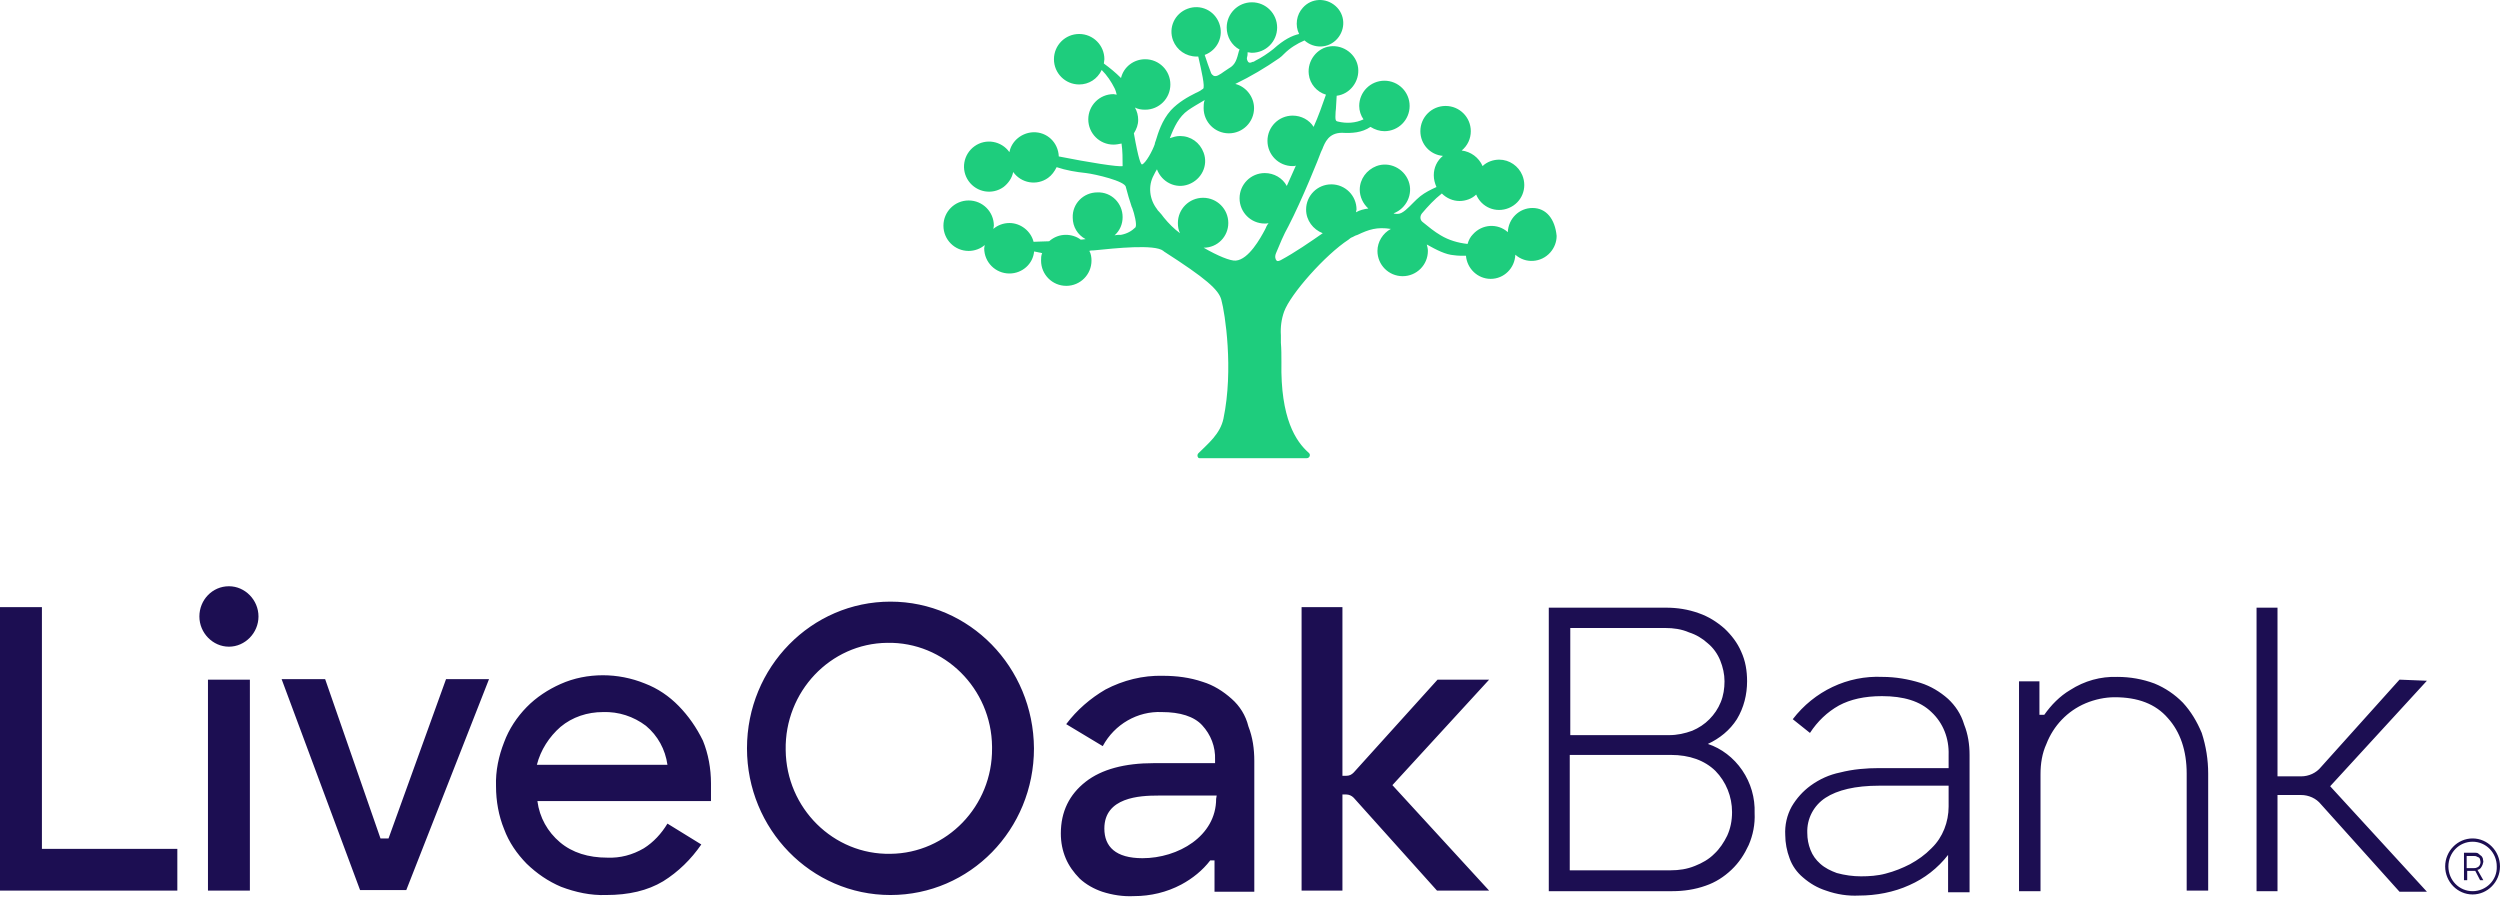
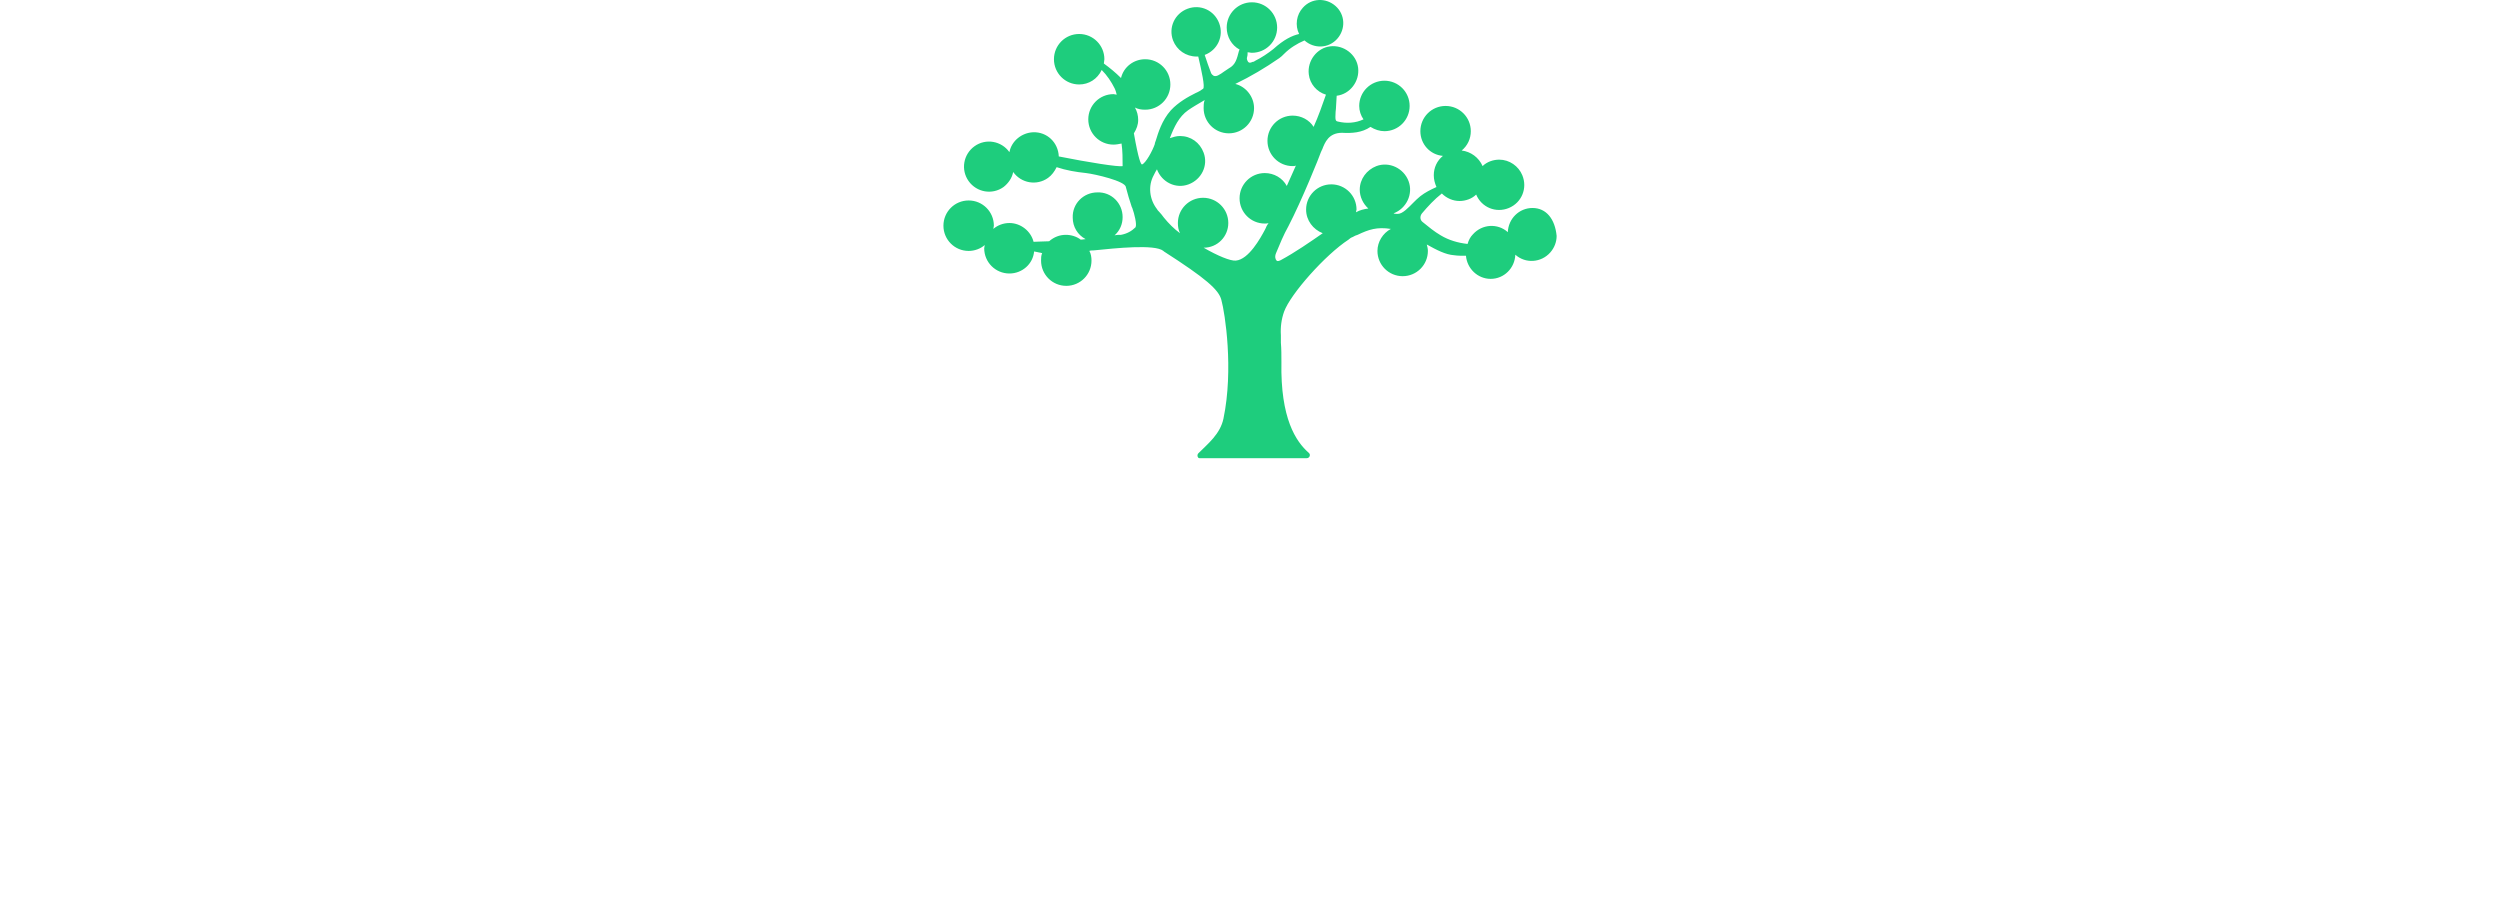
<svg xmlns="http://www.w3.org/2000/svg" width="150" height="54" viewBox="0 0 150 54" fill="none">
-   <path d="M13.736 35.175C14.703 35.175 15.509 35.999 15.509 36.988C15.509 37.977 14.703 38.801 13.736 38.801C12.769 38.801 11.963 37.977 11.963 36.988C11.963 35.999 12.736 35.175 13.736 35.175ZM2.515 36.428H0V53.437H10.64V50.932H2.515V36.428ZM12.478 40.779H14.993V53.437H12.478V40.779ZM23.312 50.306H22.829L19.508 40.746H16.896L21.604 53.404H24.377L29.342 40.746H26.763L23.312 50.306ZM40.724 42.361C40.144 41.768 39.467 41.306 38.693 41.01C37.887 40.68 37.016 40.515 36.178 40.515C35.307 40.515 34.437 40.68 33.63 41.042C32.889 41.372 32.179 41.834 31.599 42.427C31.019 43.02 30.535 43.746 30.245 44.537C29.922 45.361 29.729 46.251 29.761 47.174C29.761 48.064 29.922 48.954 30.245 49.745C30.535 50.536 31.019 51.229 31.599 51.822C32.212 52.415 32.889 52.877 33.663 53.207C34.533 53.536 35.436 53.734 36.371 53.701C37.725 53.701 38.854 53.437 39.789 52.877C40.692 52.316 41.466 51.558 42.078 50.668L40.047 49.416C39.692 50.009 39.209 50.536 38.628 50.899C37.951 51.295 37.21 51.492 36.436 51.459C35.307 51.459 34.34 51.163 33.598 50.536C32.857 49.91 32.373 49.053 32.244 48.064H42.659V47.009C42.659 46.119 42.498 45.229 42.175 44.438C41.788 43.647 41.305 42.955 40.724 42.361ZM32.212 45.888C32.438 44.998 32.953 44.207 33.63 43.614C34.34 43.02 35.243 42.724 36.178 42.724C37.113 42.691 38.016 42.987 38.757 43.548C39.467 44.141 39.918 44.965 40.047 45.888H32.212ZM73.903 41.933C73.387 41.471 72.807 41.108 72.162 40.911C71.388 40.647 70.582 40.548 69.776 40.548C68.583 40.515 67.39 40.812 66.326 41.372C65.423 41.9 64.617 42.592 63.972 43.449L66.165 44.768C66.874 43.449 68.261 42.658 69.712 42.724C70.808 42.724 71.646 42.987 72.13 43.515C72.646 44.075 72.936 44.8 72.904 45.592V45.789H69.228C67.487 45.789 66.1 46.152 65.133 46.91C64.166 47.669 63.65 48.69 63.65 50.009C63.65 50.536 63.746 51.031 63.94 51.492C64.133 51.954 64.424 52.349 64.778 52.712C65.165 53.075 65.649 53.338 66.132 53.503C66.745 53.701 67.39 53.8 68.035 53.767C69.034 53.767 70.002 53.536 70.872 53.075C71.549 52.712 72.162 52.218 72.614 51.624H72.871V53.503H75.258V45.658C75.258 44.932 75.161 44.24 74.903 43.581C74.742 42.922 74.387 42.361 73.903 41.933ZM72.968 47.932C72.968 50.174 70.679 51.492 68.551 51.492C66.939 51.492 66.261 50.8 66.261 49.712C66.261 47.833 68.39 47.734 69.486 47.734H73.001L72.968 47.932ZM53.428 36.098C48.688 36.098 44.819 40.021 44.819 44.899C44.819 49.745 48.656 53.701 53.428 53.701C58.2 53.701 62.038 49.778 62.038 44.899C62.005 40.021 58.168 36.098 53.428 36.098ZM53.428 51.229C50.011 51.295 47.173 48.493 47.141 44.998C47.076 41.504 49.817 38.603 53.235 38.57C56.653 38.504 59.49 41.306 59.523 44.8C59.523 44.834 59.523 44.867 59.523 44.899C59.555 48.361 56.814 51.196 53.428 51.229ZM143.97 40.779L139.262 46.02C138.972 46.383 138.52 46.581 138.069 46.581H136.65V36.46H135.393V53.47H136.65V47.701H138.069C138.52 47.701 138.972 47.899 139.262 48.262L143.97 53.503H145.614L139.81 47.174L145.614 40.845L143.97 40.779ZM102.472 44.636C103.181 44.306 103.794 43.812 104.213 43.152C104.632 42.46 104.825 41.669 104.825 40.878C104.825 40.251 104.729 39.658 104.471 39.098C104.245 38.57 103.89 38.109 103.471 37.713C103.02 37.318 102.504 36.988 101.923 36.79C101.279 36.559 100.634 36.46 99.957 36.46H92.927V53.47H100.343C101.021 53.47 101.698 53.371 102.343 53.141C102.923 52.943 103.439 52.613 103.89 52.185C104.342 51.756 104.664 51.262 104.922 50.701C105.18 50.108 105.309 49.449 105.277 48.789C105.309 47.866 105.051 46.976 104.535 46.218C104.019 45.46 103.278 44.899 102.472 44.636ZM94.217 37.68H99.924C100.408 37.68 100.892 37.746 101.343 37.944C101.762 38.076 102.149 38.306 102.472 38.603C102.794 38.867 103.052 39.23 103.213 39.625C103.374 40.021 103.471 40.449 103.471 40.878C103.471 41.306 103.407 41.735 103.245 42.13C103.084 42.526 102.858 42.856 102.568 43.152C102.278 43.449 101.923 43.68 101.536 43.844C101.085 44.009 100.634 44.108 100.15 44.108H94.217V37.68ZM103.632 50.141C103.439 50.536 103.181 50.932 102.858 51.229C102.536 51.558 102.117 51.789 101.698 51.954C101.214 52.152 100.73 52.218 100.247 52.218H94.185V45.295H100.247C101.375 45.295 102.278 45.625 102.923 46.251C103.568 46.91 103.923 47.8 103.923 48.723C103.923 49.251 103.826 49.712 103.632 50.141ZM116.885 41.933C116.401 41.504 115.853 41.174 115.24 40.977C114.499 40.746 113.725 40.614 112.951 40.614C110.855 40.515 108.856 41.471 107.566 43.152L108.598 43.976C109.049 43.284 109.63 42.724 110.339 42.328C111.016 41.966 111.855 41.768 112.919 41.768C114.208 41.768 115.208 42.064 115.885 42.724C116.594 43.383 116.949 44.306 116.917 45.295V46.086H112.757C111.984 46.086 111.177 46.152 110.404 46.35C109.759 46.482 109.178 46.745 108.63 47.141C108.179 47.471 107.792 47.899 107.502 48.394C107.211 48.921 107.082 49.514 107.115 50.108C107.115 50.569 107.211 51.064 107.373 51.492C107.534 51.954 107.824 52.349 108.179 52.646C108.598 53.009 109.049 53.273 109.565 53.437C110.21 53.668 110.887 53.767 111.532 53.734C112.564 53.734 113.628 53.536 114.563 53.108C115.466 52.712 116.272 52.086 116.885 51.295V53.536H118.174V45.295C118.174 44.669 118.078 44.042 117.852 43.482C117.658 42.823 117.304 42.328 116.885 41.933ZM116.917 48.394C116.917 49.317 116.562 50.24 115.917 50.866L115.885 50.899C115.498 51.295 115.079 51.591 114.595 51.855C114.144 52.086 113.66 52.283 113.144 52.415C112.661 52.547 112.145 52.58 111.661 52.58C111.177 52.58 110.694 52.514 110.21 52.382C109.855 52.251 109.501 52.086 109.211 51.822C108.953 51.591 108.759 51.328 108.63 50.998C108.501 50.668 108.437 50.339 108.437 49.976C108.404 49.119 108.824 48.328 109.533 47.866C110.242 47.405 111.306 47.141 112.757 47.141H116.917V48.394ZM148.355 50.306C147.452 50.306 146.71 51.064 146.71 51.987C146.71 52.91 147.452 53.668 148.355 53.668C149.258 53.668 149.999 52.91 149.999 51.987C149.999 51.064 149.258 50.306 148.355 50.306ZM148.355 53.47C147.549 53.47 146.904 52.811 146.904 51.987C146.904 51.163 147.549 50.503 148.355 50.503C149.161 50.503 149.806 51.163 149.806 51.987C149.838 52.811 149.161 53.47 148.355 53.47ZM148.806 52.119C148.838 52.086 148.871 52.053 148.903 51.987C148.935 51.954 148.935 51.888 148.967 51.855C148.967 51.789 149 51.756 149 51.69C149 51.624 148.967 51.558 148.967 51.492C148.935 51.426 148.903 51.361 148.838 51.328L148.677 51.196C148.613 51.163 148.516 51.163 148.452 51.163H147.839V52.811H148.032V52.251H148.516L148.806 52.811H149L148.645 52.185C148.709 52.185 148.774 52.152 148.806 52.119ZM148.452 52.086H148V51.361H148.452C148.516 51.361 148.548 51.361 148.613 51.394C148.645 51.426 148.709 51.426 148.742 51.459C148.774 51.492 148.806 51.525 148.806 51.591C148.838 51.69 148.838 51.789 148.806 51.855C148.774 51.954 148.71 52.02 148.613 52.053C148.548 52.086 148.484 52.086 148.452 52.086ZM130.975 42.163C130.492 41.669 129.911 41.273 129.266 41.01C128.557 40.746 127.815 40.614 127.042 40.614C126.042 40.581 125.075 40.845 124.204 41.405C123.591 41.768 123.075 42.295 122.656 42.889H122.366V40.878H121.141V53.47H122.431V46.449C122.431 45.822 122.527 45.196 122.785 44.636C123.204 43.548 124.043 42.658 125.139 42.196C125.687 41.966 126.3 41.834 126.88 41.834C128.267 41.834 129.331 42.229 130.072 43.086C130.814 43.91 131.201 45.031 131.201 46.416V53.437H132.491V46.416C132.491 45.592 132.362 44.768 132.104 43.976C131.814 43.284 131.459 42.691 130.975 42.163ZM86.253 40.779L81.223 46.35C81.094 46.482 80.965 46.548 80.771 46.548H80.546V36.428H78.095V53.437H80.546V47.669H80.771C80.933 47.669 81.094 47.734 81.223 47.866L86.221 53.437H89.348L83.544 47.108L89.348 40.779H86.253Z" fill="#1C0E52" />
  <path d="M91.95 12.479C91.145 12.479 90.501 13.123 90.469 13.929C89.857 13.381 88.924 13.445 88.377 14.057C88.216 14.219 88.119 14.412 88.055 14.637C87.475 14.573 86.928 14.412 86.445 14.122C86.059 13.896 85.705 13.606 85.351 13.316C85.19 13.188 85.19 12.962 85.319 12.801C85.673 12.382 86.059 11.963 86.51 11.609C86.799 11.899 87.186 12.06 87.572 12.06C87.926 12.06 88.312 11.931 88.57 11.673C88.892 12.447 89.761 12.801 90.533 12.479C91.306 12.156 91.66 11.287 91.338 10.513C91.113 9.966 90.566 9.579 89.954 9.579C89.6 9.579 89.214 9.708 88.956 9.966C88.731 9.45 88.248 9.096 87.701 9.031C88.055 8.741 88.248 8.322 88.248 7.871C88.248 7.033 87.572 6.357 86.735 6.357C85.898 6.357 85.222 7.033 85.222 7.871C85.222 8.644 85.802 9.289 86.574 9.353C86.22 9.643 86.027 10.062 86.027 10.513C86.027 10.771 86.091 10.997 86.188 11.222C85.834 11.383 85.512 11.544 85.222 11.77C85.061 11.899 84.933 12.028 84.804 12.156C84.514 12.447 84.16 12.833 83.87 12.833C83.774 12.833 83.677 12.833 83.613 12.801C84.385 12.511 84.804 11.641 84.514 10.868C84.224 10.094 83.355 9.676 82.583 9.966C82.003 10.191 81.585 10.739 81.585 11.383C81.585 11.802 81.778 12.221 82.1 12.511C81.842 12.543 81.585 12.608 81.359 12.736C81.359 12.672 81.392 12.608 81.392 12.575C81.392 11.738 80.716 11.061 79.879 11.061C79.042 11.061 78.366 11.738 78.366 12.575C78.366 13.22 78.784 13.768 79.364 13.993C78.623 14.509 77.69 15.153 76.853 15.604C76.789 15.636 76.66 15.701 76.596 15.636C76.531 15.572 76.467 15.411 76.563 15.185C76.789 14.637 77.014 14.09 77.304 13.574C78.108 12.028 79.171 9.386 79.267 9.096C79.299 9.063 79.299 8.999 79.332 8.967C79.493 8.548 79.718 7.968 80.522 7.968C81.102 8 81.713 7.968 82.229 7.613C82.486 7.775 82.776 7.871 83.066 7.871C83.902 7.871 84.578 7.195 84.578 6.357C84.578 5.519 83.902 4.843 83.066 4.843C82.229 4.843 81.553 5.519 81.553 6.357C81.553 6.647 81.649 6.937 81.81 7.162C81.327 7.388 80.78 7.42 80.265 7.291C80.136 7.259 80.104 7.227 80.136 6.711C80.168 6.518 80.168 6.131 80.201 5.745C81.005 5.648 81.585 4.875 81.488 4.069C81.392 3.264 80.619 2.684 79.814 2.78C79.01 2.877 78.43 3.65 78.527 4.456C78.591 5.036 79.01 5.519 79.557 5.68C79.332 6.325 79.106 6.969 78.817 7.613C78.559 7.195 78.076 6.937 77.561 6.937C76.724 6.937 76.048 7.613 76.048 8.451C76.048 9.289 76.724 9.966 77.561 9.966C77.626 9.966 77.69 9.966 77.754 9.933C77.593 10.32 77.4 10.707 77.207 11.158C76.95 10.674 76.434 10.384 75.887 10.384C75.05 10.384 74.374 11.061 74.374 11.899C74.374 12.736 75.05 13.413 75.887 13.413C75.952 13.413 76.048 13.413 76.113 13.381C76.048 13.477 75.984 13.574 75.952 13.671L75.887 13.8C75.63 14.283 74.922 15.572 74.149 15.636C73.827 15.668 73.055 15.346 72.218 14.863C73.055 14.863 73.698 14.186 73.698 13.381C73.698 12.543 73.022 11.867 72.186 11.867C71.349 11.867 70.673 12.543 70.673 13.381C70.673 13.606 70.705 13.8 70.801 13.993C70.447 13.735 70.125 13.413 69.836 13.059C69.739 12.93 69.643 12.801 69.546 12.704C69.482 12.64 69.45 12.608 69.417 12.543C68.967 11.963 68.87 11.158 69.224 10.513C69.288 10.384 69.353 10.255 69.417 10.159C69.707 10.932 70.544 11.351 71.316 11.061C72.089 10.771 72.507 9.933 72.218 9.16C71.992 8.548 71.445 8.161 70.801 8.161C70.576 8.161 70.383 8.226 70.19 8.29C70.447 7.613 70.737 7.001 71.284 6.615C71.51 6.454 71.896 6.228 72.282 6.002C72.218 6.164 72.218 6.325 72.218 6.486C72.218 7.323 72.894 8 73.731 8C74.567 8 75.243 7.323 75.243 6.486C75.243 5.809 74.761 5.197 74.117 5.036C75.05 4.585 75.919 4.069 76.756 3.489C76.853 3.425 76.95 3.328 77.046 3.231C77.4 2.877 77.819 2.619 78.269 2.426C78.849 2.942 79.718 2.909 80.233 2.329C80.748 1.749 80.716 0.879 80.136 0.364C79.557 -0.152 78.688 -0.119 78.173 0.461C77.787 0.879 77.69 1.524 77.947 2.039C77.529 2.136 77.046 2.362 76.402 2.942C76.08 3.199 75.694 3.457 75.308 3.65C75.276 3.683 75.211 3.715 75.147 3.715C75.018 3.779 74.954 3.779 74.889 3.715C74.825 3.618 74.793 3.521 74.825 3.425C74.857 3.328 74.857 3.231 74.857 3.135C74.954 3.135 75.018 3.167 75.115 3.167C75.952 3.167 76.628 2.49 76.628 1.653C76.628 0.815 75.952 0.138 75.115 0.138C74.278 0.138 73.602 0.815 73.602 1.653C73.602 2.2 73.892 2.716 74.374 2.974C74.374 3.006 74.342 3.038 74.342 3.038C74.213 3.521 74.149 3.876 73.731 4.101C73.634 4.166 73.537 4.23 73.441 4.295C73.312 4.391 73.216 4.456 73.087 4.52C73.022 4.553 72.926 4.585 72.829 4.553C72.765 4.52 72.701 4.456 72.668 4.391C72.54 4.069 72.411 3.683 72.282 3.296C73.055 3.006 73.441 2.168 73.151 1.395C72.862 0.622 72.025 0.235 71.252 0.525C70.48 0.815 70.093 1.653 70.383 2.426C70.608 3.006 71.156 3.393 71.799 3.393H71.896C72.089 4.23 72.314 5.229 72.186 5.326C72.057 5.422 71.896 5.519 71.735 5.584C71.284 5.809 70.705 6.131 70.254 6.615C69.707 7.227 69.482 8 69.353 8.419C69.321 8.516 69.288 8.58 69.288 8.644C69.16 9.031 68.741 9.804 68.516 9.869C68.452 9.837 68.323 9.643 68.033 8C68.194 7.742 68.291 7.485 68.291 7.195C68.291 6.937 68.226 6.679 68.097 6.454C68.291 6.55 68.484 6.582 68.709 6.582C69.546 6.582 70.222 5.906 70.222 5.068C70.222 4.23 69.546 3.554 68.709 3.554C68.033 3.554 67.421 4.005 67.261 4.681C66.939 4.359 66.585 4.069 66.231 3.811C66.231 3.715 66.263 3.65 66.263 3.554C66.263 2.716 65.587 2.039 64.75 2.039C63.913 2.039 63.237 2.716 63.237 3.554C63.237 4.391 63.913 5.068 64.75 5.068C65.329 5.068 65.844 4.746 66.102 4.198C66.424 4.52 66.681 4.907 66.874 5.294C66.939 5.422 66.971 5.551 67.003 5.68C66.939 5.68 66.874 5.648 66.81 5.648C65.973 5.648 65.297 6.325 65.297 7.162C65.297 8 65.973 8.677 66.81 8.677C66.971 8.677 67.132 8.644 67.293 8.612C67.357 9.063 67.357 9.514 67.357 9.966C67.132 10.03 65.297 9.74 63.527 9.386C63.494 8.548 62.819 7.903 61.982 7.936C61.306 7.968 60.694 8.451 60.565 9.128C60.082 8.451 59.149 8.29 58.473 8.773C57.797 9.257 57.636 10.191 58.119 10.868C58.602 11.544 59.535 11.705 60.211 11.222C60.501 10.997 60.726 10.674 60.791 10.32C61.273 10.997 62.207 11.158 62.883 10.674C63.108 10.513 63.269 10.288 63.398 10.03C63.977 10.223 64.557 10.32 65.168 10.384C65.716 10.449 67.518 10.868 67.55 11.222C67.647 11.609 67.776 12.028 67.904 12.414L67.937 12.479C68.065 12.833 68.226 13.477 68.13 13.639C67.904 13.864 67.615 14.025 67.261 14.09C67.132 14.09 67.003 14.09 66.874 14.122C67.196 13.832 67.357 13.445 67.357 13.026C67.357 12.189 66.681 11.512 65.844 11.544C65.007 11.544 64.331 12.221 64.364 13.059C64.364 13.606 64.653 14.09 65.136 14.348C65.072 14.348 64.943 14.38 64.846 14.38C64.589 14.186 64.267 14.09 63.945 14.09C63.591 14.09 63.237 14.219 62.947 14.476C62.593 14.476 62.271 14.509 62.014 14.509C61.853 13.864 61.241 13.381 60.565 13.381C60.211 13.381 59.857 13.51 59.6 13.735C59.6 13.671 59.632 13.606 59.632 13.542C59.632 12.704 58.956 12.028 58.119 12.028C57.282 12.028 56.606 12.704 56.606 13.542C56.606 14.38 57.282 15.056 58.119 15.056C58.473 15.056 58.827 14.927 59.084 14.702C59.084 14.766 59.052 14.831 59.052 14.895C59.052 15.733 59.728 16.41 60.565 16.41C61.338 16.41 61.982 15.83 62.046 15.088C62.175 15.121 62.271 15.121 62.368 15.153C62.432 15.153 62.464 15.185 62.529 15.185C62.464 15.346 62.464 15.475 62.464 15.636C62.464 16.474 63.14 17.151 63.977 17.151C64.814 17.151 65.49 16.474 65.49 15.636C65.49 15.443 65.458 15.217 65.361 15.056C65.426 15.024 65.522 15.024 65.619 15.024C66.906 14.895 69.288 14.637 69.803 15.056L69.836 15.088C72.347 16.7 73.119 17.376 73.28 17.988C73.505 18.794 74.02 22.177 73.409 25.109C73.216 26.043 72.475 26.623 71.896 27.203C71.832 27.268 71.832 27.397 71.896 27.461C71.928 27.493 71.96 27.493 72.025 27.493H78.398C78.495 27.493 78.591 27.429 78.591 27.3C78.591 27.235 78.559 27.203 78.527 27.171C77.754 26.494 76.821 25.109 76.885 21.726C76.885 21.339 76.885 20.92 76.853 20.566V20.115C76.821 19.632 76.885 19.148 77.046 18.697C77.432 17.634 79.525 15.282 80.909 14.38C80.973 14.315 81.07 14.251 81.166 14.219C81.263 14.154 81.359 14.122 81.456 14.09C82.132 13.768 82.615 13.606 83.452 13.735C82.969 13.993 82.647 14.509 82.647 15.056C82.647 15.894 83.323 16.571 84.16 16.571C84.997 16.571 85.673 15.894 85.673 15.056C85.673 14.927 85.641 14.799 85.608 14.67C86.188 14.992 86.735 15.282 87.25 15.314C87.443 15.346 87.701 15.346 87.958 15.346C88.023 16.12 88.666 16.732 89.439 16.732C90.244 16.732 90.888 16.087 90.92 15.282C91.531 15.83 92.465 15.765 93.012 15.153C93.269 14.863 93.398 14.509 93.398 14.154C93.302 13.155 92.787 12.479 91.95 12.479Z" fill="#1ECD7D" />
</svg>